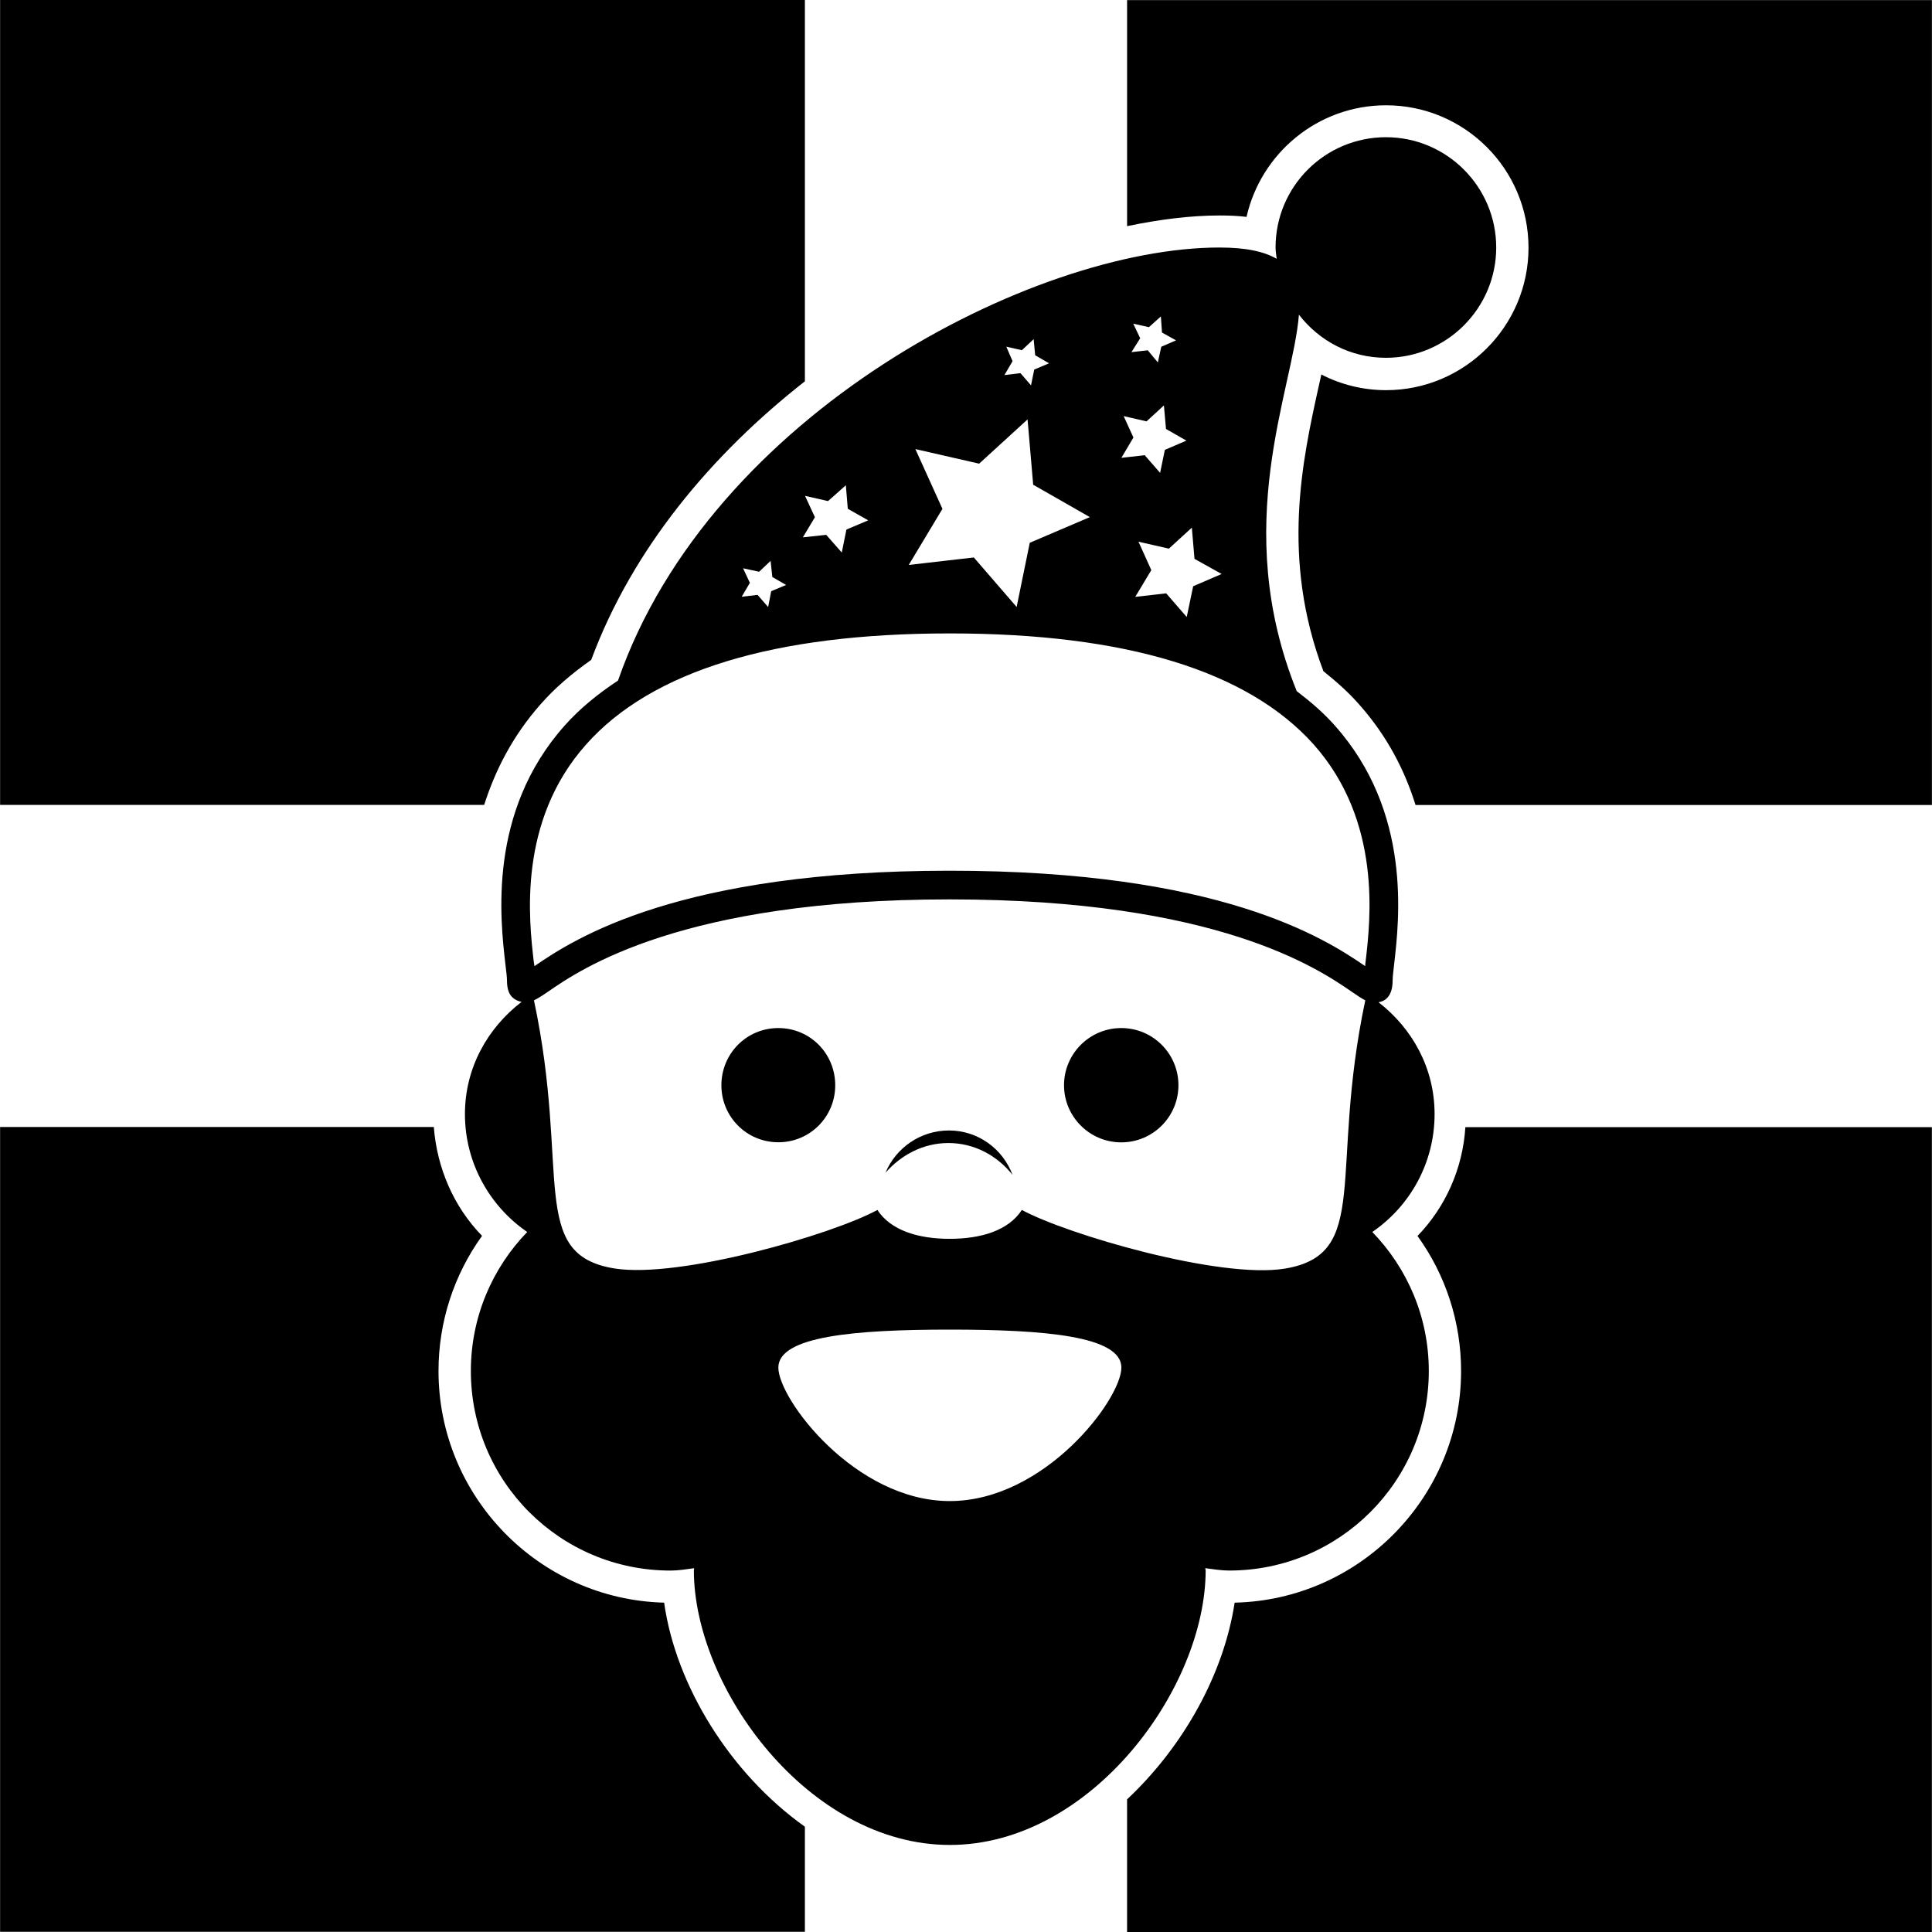
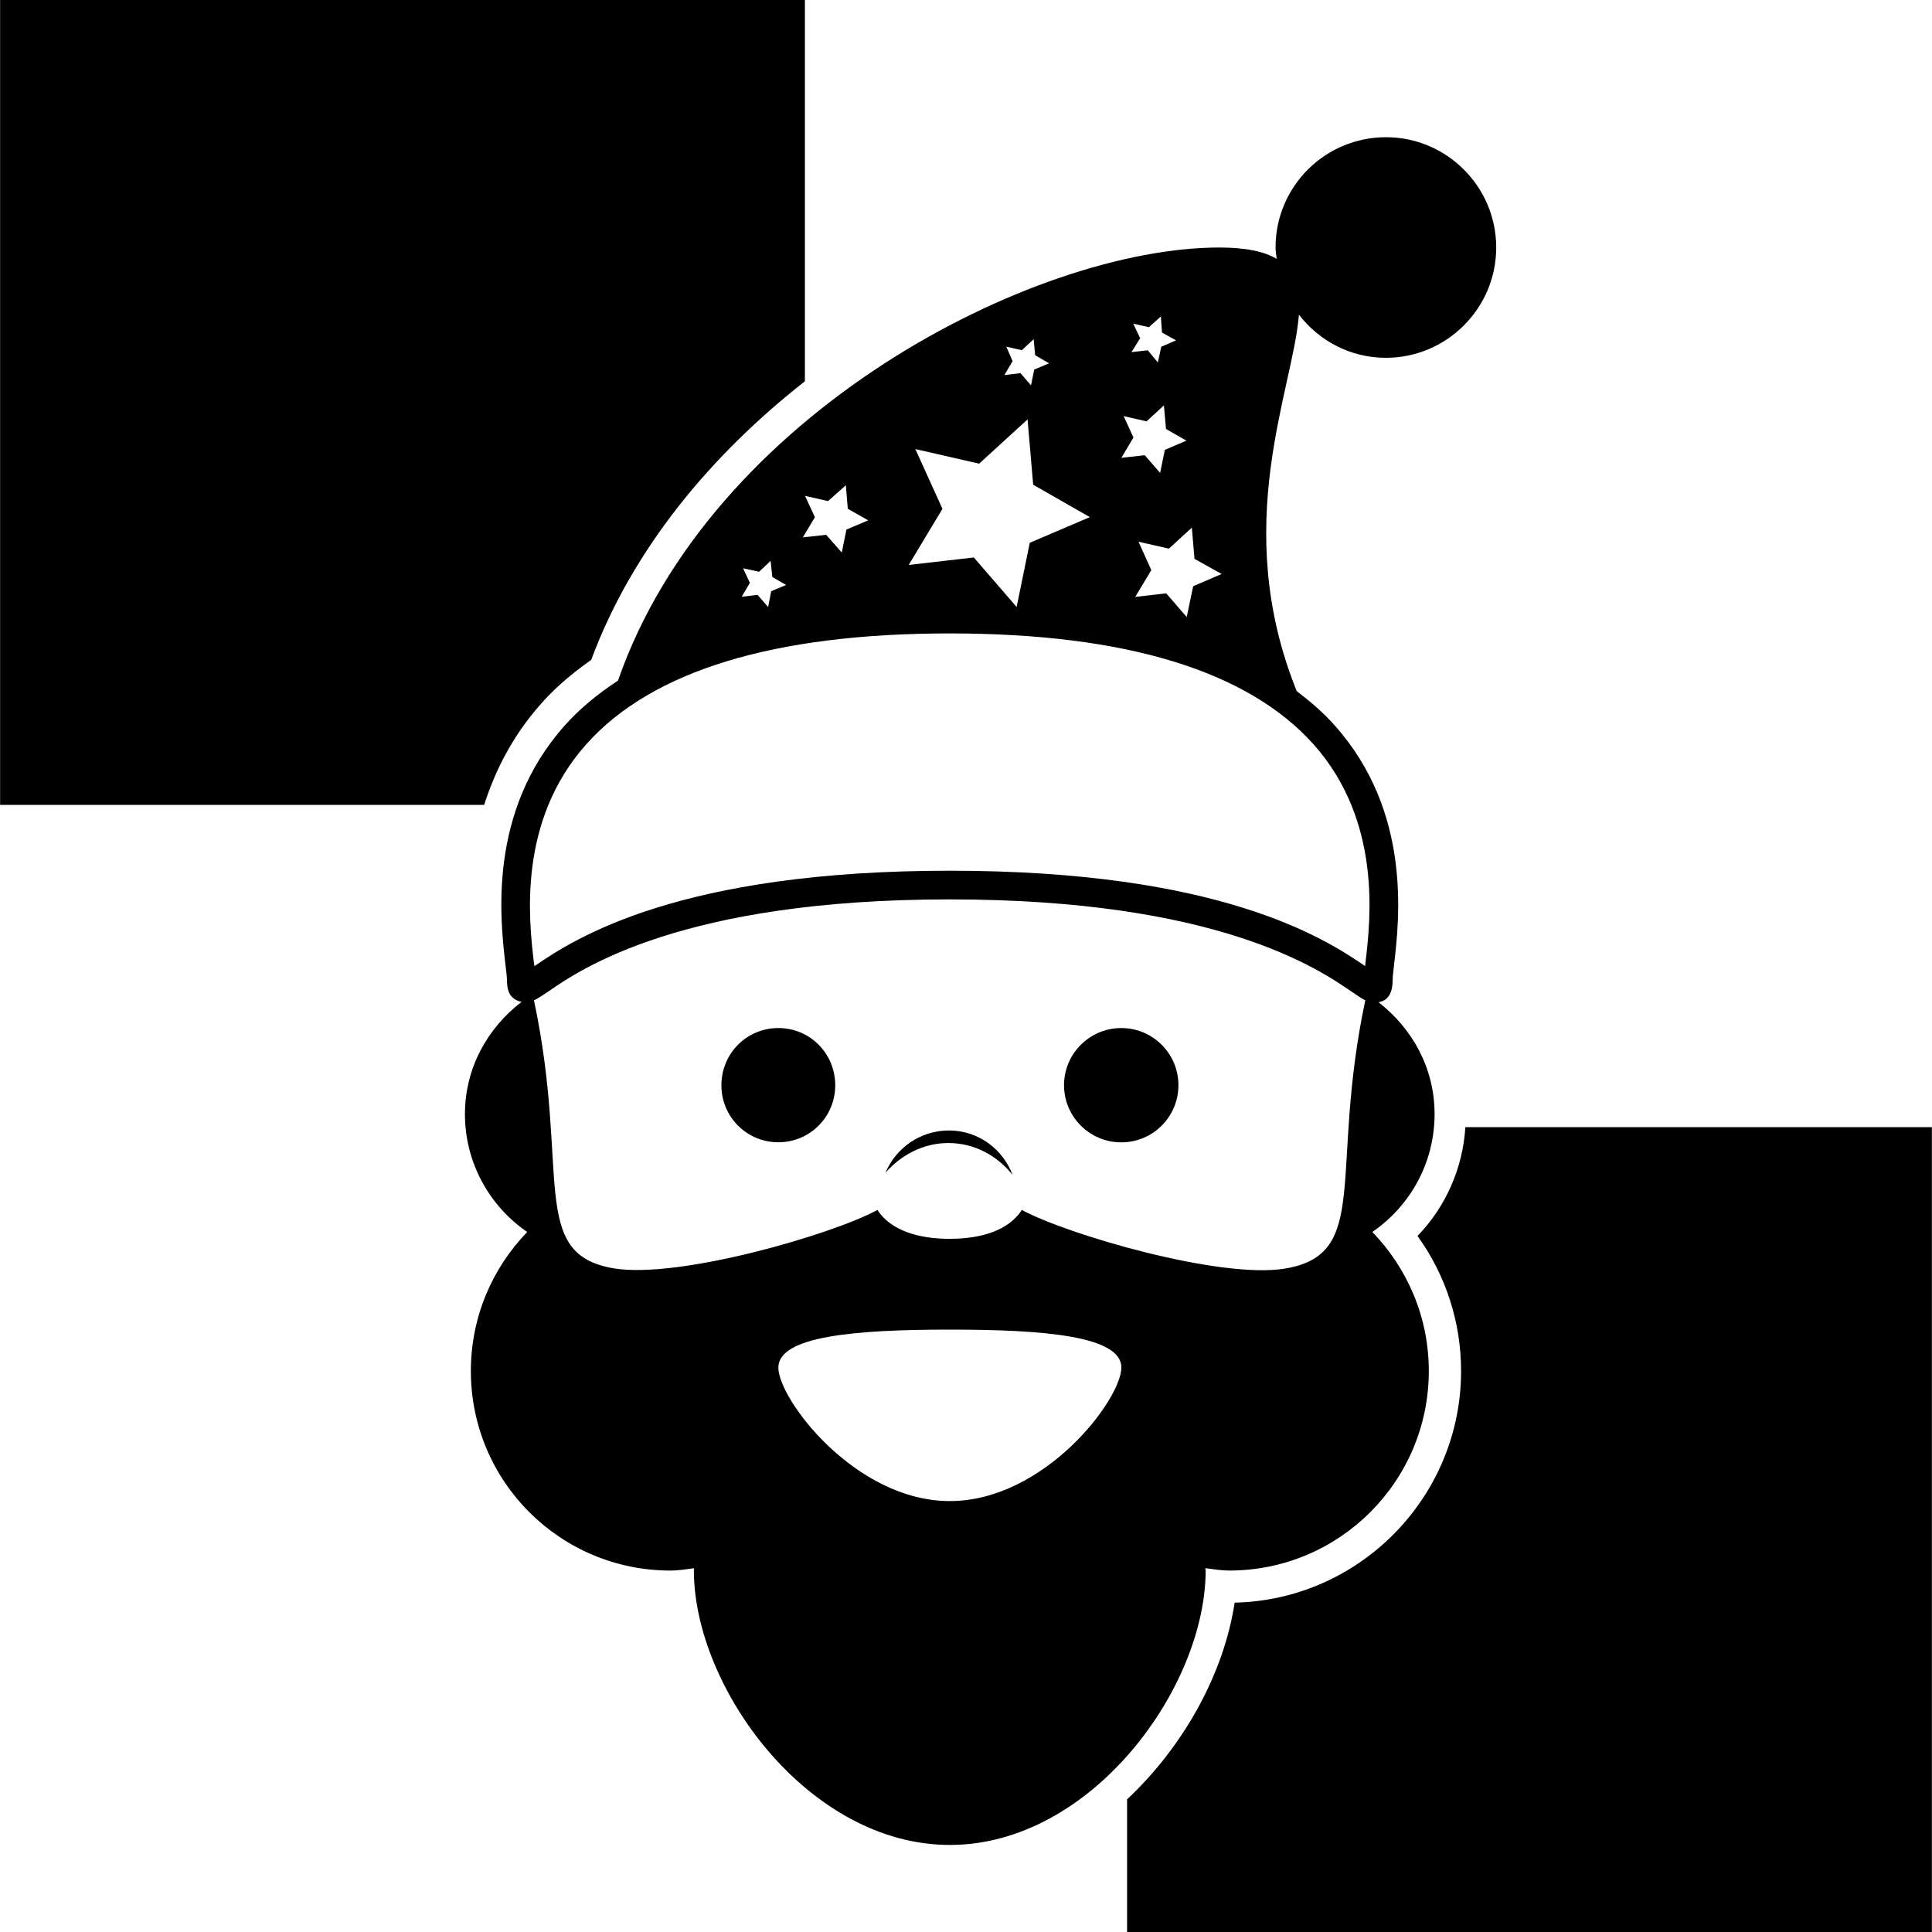
<svg xmlns="http://www.w3.org/2000/svg" fill="#000000" version="1.1" id="Capa_1" width="800px" height="800px" viewBox="0 0 107.309 107.309" xml:space="preserve">
  <g>
    <g>
-       <path d="M36.888,89.016c-6.95-0.18-12.532-5.896-12.532-12.867c0-2.711,0.847-5.326,2.418-7.505    c-1.577-1.624-2.5-3.76-2.679-6.048H0.005v44.702h44.701v-5.837C40.556,98.508,37.537,93.625,36.888,89.016z" />
-       <path d="M62.602,0v12.561c1.813-0.379,3.56-0.593,5.125-0.593c0.549,0,1.055,0.021,1.509,0.079    c0.802-3.541,3.966-6.199,7.746-6.199c4.372,0,7.916,3.549,7.916,7.91c0,4.358-3.544,7.913-7.916,7.913    c-1.271,0-2.505-0.309-3.591-0.87c-0.048,0.232-0.101,0.464-0.158,0.707c-0.886,4.029-2.104,9.5,0.274,15.773    c0.78,0.622,1.429,1.215,1.972,1.832c1.604,1.804,2.558,3.721,3.144,5.598h28.682V0.005H62.602V0z" />
      <path d="M30.03,39.113c0.751-0.859,1.68-1.669,2.808-2.462c2.312-6.225,6.729-11.443,11.868-15.472V0H0.005v44.706h26.887    C27.491,42.839,28.438,40.912,30.03,39.113z" />
      <path d="M78.732,68.65c1.571,2.173,2.421,4.788,2.421,7.499c0,6.992-5.622,12.714-12.577,12.867    c-0.602,3.955-2.837,7.983-5.975,10.926v7.367h44.702V62.606H81.391C81.248,64.884,80.304,67.026,78.732,68.65z" />
      <path d="M43.232,57.101c-1.764,0-3.164,1.418-3.164,3.18c0,1.745,1.4,3.164,3.164,3.164c1.761,0,3.159-1.419,3.159-3.164    C46.391,58.514,44.993,57.101,43.232,57.101z" />
      <path d="M62.279,57.101c1.756,0,3.175,1.424,3.175,3.175c0,1.75-1.419,3.174-3.175,3.174s-3.18-1.424-3.18-3.174    C59.1,58.525,60.523,57.101,62.279,57.101z" />
      <path d="M66.946,87.101c0.454,0.059,0.886,0.132,1.329,0.132c6.128,0,11.085-4.967,11.085-11.084c0-3.006-1.202-5.723-3.138-7.721    c2.088-1.43,3.459-3.828,3.459-6.55c0-2.552-1.239-4.757-3.116-6.212c0.316-0.042,0.785-0.274,0.785-1.202    c0-0.19,0.037-0.48,0.079-0.865c0.296-2.542,0.992-8.498-3.29-13.3c-0.612-0.696-1.34-1.32-2.115-1.911    c-3.718-9.224-0.211-16.69,0.122-20.909c1.128,1.453,2.848,2.394,4.835,2.394c3.365,0,6.123-2.745,6.123-6.125    c0-3.385-2.758-6.127-6.123-6.127c-3.385,0-6.133,2.737-6.133,6.127c0,0.211,0.042,0.422,0.063,0.628    c-0.69-0.401-1.688-0.628-3.18-0.628c-10.336,0-28.253,9.224-33.405,24.053c-1.124,0.741-2.123,1.556-2.958,2.494    c-4.282,4.802-3.586,10.758-3.293,13.294c0.047,0.391,0.084,0.686,0.084,0.87c0,0.259,0.034,0.459,0.098,0.628    c0.119,0.316,0.401,0.501,0.715,0.559c-1.891,1.45-3.148,3.671-3.148,6.233c0,2.716,1.376,5.12,3.459,6.55    c-1.933,1.998-3.13,4.715-3.13,7.721c0,6.117,4.947,11.084,11.09,11.084c0.448,0,0.875-0.073,1.312-0.132    c0,0.048-0.016,0.079-0.016,0.111c0,6.55,6.376,15.261,14.217,15.261c7.85,0,14.21-8.711,14.21-15.261    C66.957,87.18,66.946,87.149,66.946,87.101z M66.346,31.04l1.508,0.841l-1.582,0.681l-0.358,1.708l-1.14-1.313l-1.719,0.195    l0.892-1.487l-0.712-1.577l1.688,0.385l1.275-1.166L66.346,31.04z M62.944,17.977l0.87,0.195l0.664-0.596l0.063,0.896l0.78,0.432    L64.5,19.261l-0.19,0.87l-0.559-0.675l-0.907,0.103l0.485-0.772L62.944,17.977z M62.411,23.111l1.271,0.293l0.965-0.886    l0.116,1.308l1.134,0.648L64.7,24.986l-0.264,1.278l-0.854-0.98l-1.297,0.145l0.669-1.128L62.411,23.111z M55.894,19.256    l0.864,0.195l0.654-0.612l0.084,0.892l0.771,0.448l-0.823,0.348l-0.179,0.878l-0.586-0.68l-0.891,0.108l0.453-0.772L55.894,19.256    z M50.842,24.943l3.543,0.81l2.689-2.458l0.312,3.628l3.148,1.799l-3.338,1.426l-0.729,3.565l-2.378-2.75l-3.615,0.416    l1.872-3.116L50.842,24.943z M44.714,27.541l1.278,0.29l0.989-0.878l0.108,1.305l1.134,0.643l-1.21,0.512l-0.258,1.276    l-0.865-0.983l-1.297,0.14l0.67-1.118L44.714,27.541z M41.272,31.564l0.892,0.192l0.638-0.604l0.095,0.896l0.767,0.443    l-0.83,0.345l-0.169,0.881l-0.588-0.675l-0.881,0.103l0.454-0.772L41.272,31.564z M32.551,41.354    c3.641-4.1,10.449-6.172,20.197-6.172c9.764,0,16.556,2.072,20.221,6.172c3.792,4.271,3.153,9.729,2.879,12.066    c-0.016,0.078-0.016,0.158-0.021,0.242c-2.273-1.561-8.084-5.3-23.079-5.3c-14.99,0-20.801,3.739-23.063,5.3    c-0.011-0.084-0.026-0.164-0.037-0.242C29.376,51.083,28.751,45.625,32.551,41.354z M34.127,70.454    c-4.819-0.781-2.438-5.326-4.469-14.893c0.216-0.105,0.453-0.253,0.767-0.47c1.835-1.271,7.462-5.136,22.323-5.136    c14.873,0,20.495,3.865,22.341,5.136c0.311,0.217,0.538,0.364,0.743,0.47c-2.024,9.566,0.354,14.111-4.472,14.902    c-3.612,0.591-12.124-1.908-14.603-3.259c-0.732,1.129-2.235,1.604-4.01,1.604c-1.767,0-3.277-0.475-4.014-1.604    C46.272,68.555,37.763,71.034,34.127,70.454z M52.753,83.374c-5.25,0-9.521-5.653-9.521-7.415c0-1.745,4.271-2.109,9.521-2.109    c5.266,0,9.532,0.358,9.532,2.109C62.279,77.731,58.019,83.374,52.753,83.374z" />
      <path d="M56.241,65.258c-0.538-1.439-1.909-2.468-3.53-2.468c-1.59,0-2.95,0.966-3.528,2.347c0.865-0.986,2.097-1.65,3.494-1.65    C54.143,63.487,55.408,64.209,56.241,65.258z" />
    </g>
  </g>
</svg>